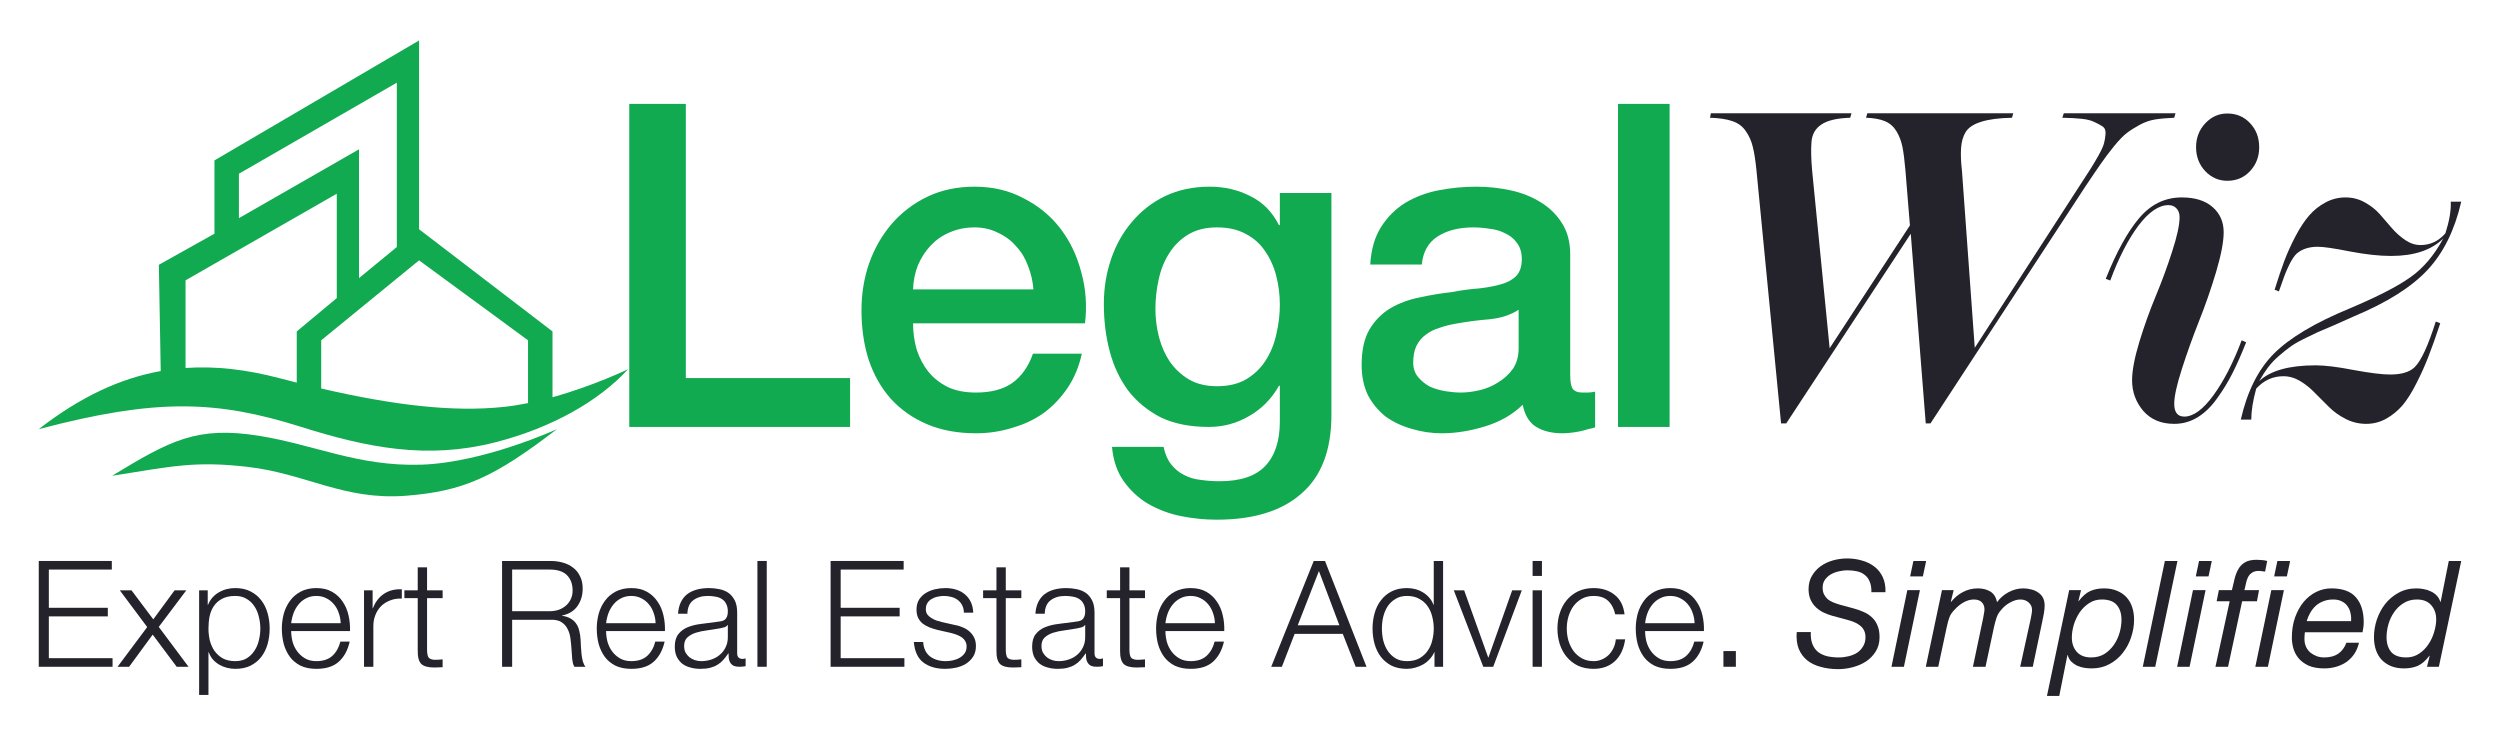
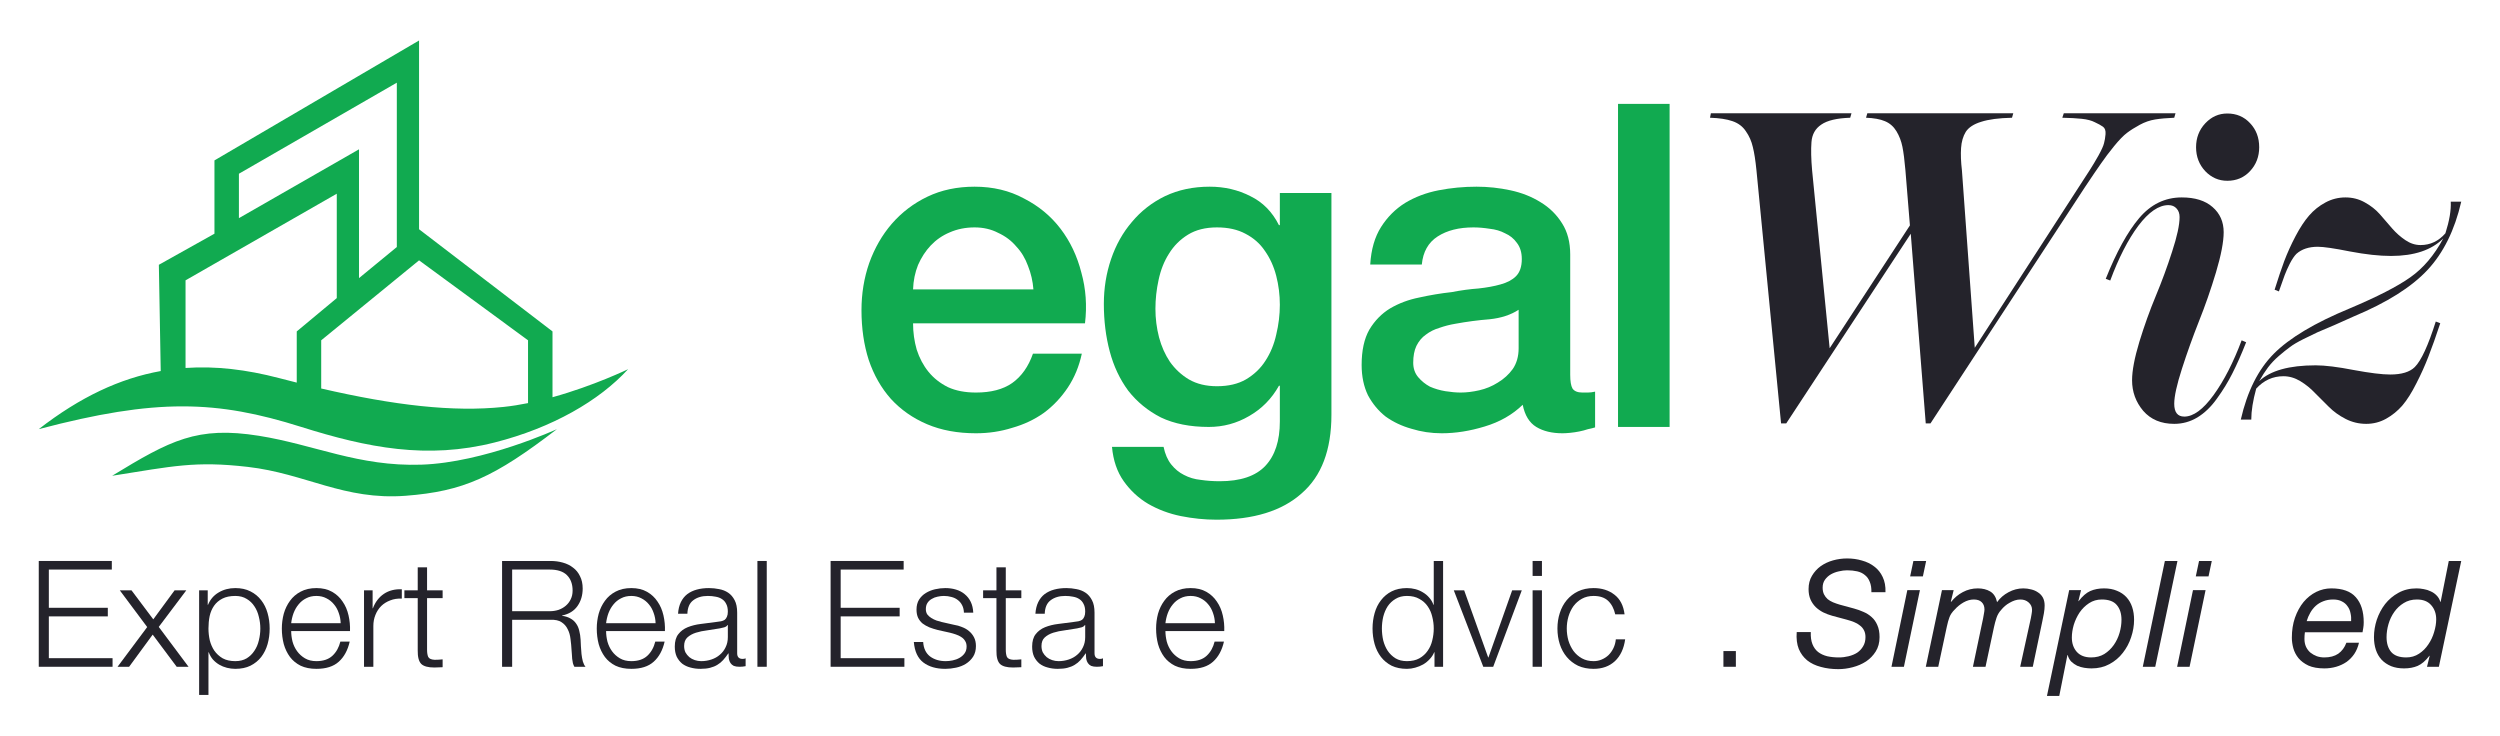
<svg xmlns="http://www.w3.org/2000/svg" width="258" height="76" viewBox="0 0 258 76" fill="none">
-   <path d="M64.942 10.721H70.778V39.017H87.728V44.06H64.942V10.721Z" fill="#11AA50" />
  <path d="M106.648 29.865C106.586 29.025 106.399 28.216 106.088 27.437C105.808 26.659 105.403 25.99 104.874 25.43C104.376 24.838 103.753 24.371 103.006 24.029C102.29 23.655 101.481 23.468 100.578 23.468C99.644 23.468 98.788 23.64 98.01 23.982C97.263 24.293 96.609 24.745 96.049 25.336C95.52 25.896 95.084 26.566 94.742 27.344C94.43 28.122 94.259 28.963 94.228 29.865H106.648ZM94.228 33.367C94.228 34.301 94.353 35.204 94.602 36.075C94.882 36.947 95.286 37.71 95.816 38.364C96.345 39.017 97.014 39.546 97.823 39.951C98.633 40.325 99.598 40.511 100.718 40.511C102.275 40.511 103.52 40.184 104.454 39.531C105.419 38.846 106.135 37.834 106.602 36.496H111.644C111.364 37.803 110.882 38.971 110.197 39.998C109.512 41.025 108.687 41.897 107.722 42.612C106.757 43.297 105.668 43.811 104.454 44.153C103.271 44.527 102.026 44.714 100.718 44.714C98.819 44.714 97.138 44.402 95.675 43.78C94.212 43.157 92.967 42.286 91.94 41.165C90.944 40.044 90.181 38.706 89.652 37.149C89.154 35.593 88.905 33.881 88.905 32.013C88.905 30.301 89.17 28.683 89.699 27.157C90.259 25.601 91.037 24.247 92.033 23.095C93.061 21.912 94.29 20.978 95.722 20.293C97.154 19.609 98.773 19.266 100.578 19.266C102.477 19.266 104.174 19.671 105.668 20.48C107.193 21.258 108.454 22.301 109.45 23.609C110.446 24.916 111.162 26.426 111.598 28.138C112.065 29.819 112.189 31.562 111.971 33.367H94.228Z" fill="#11AA50" />
  <path d="M137.403 42.799C137.403 46.441 136.376 49.149 134.321 50.924C132.298 52.729 129.372 53.632 125.543 53.632C124.329 53.632 123.099 53.507 121.854 53.258C120.64 53.009 119.52 52.589 118.492 51.998C117.496 51.406 116.656 50.628 115.971 49.663C115.286 48.698 114.882 47.515 114.757 46.114H120.08C120.236 46.861 120.5 47.468 120.874 47.935C121.247 48.402 121.683 48.76 122.181 49.009C122.71 49.289 123.286 49.461 123.909 49.523C124.531 49.616 125.185 49.663 125.87 49.663C128.018 49.663 129.59 49.134 130.586 48.075C131.582 47.017 132.08 45.492 132.08 43.5V39.811H131.987C131.24 41.149 130.212 42.192 128.905 42.939C127.629 43.686 126.243 44.06 124.749 44.06C122.819 44.06 121.17 43.733 119.8 43.079C118.461 42.395 117.341 41.476 116.438 40.325C115.566 39.142 114.928 37.788 114.524 36.262C114.119 34.737 113.917 33.103 113.917 31.36C113.917 29.741 114.166 28.2 114.664 26.737C115.162 25.274 115.878 23.998 116.812 22.908C117.745 21.788 118.882 20.9 120.22 20.247C121.59 19.593 123.131 19.266 124.843 19.266C126.368 19.266 127.769 19.593 129.045 20.247C130.321 20.869 131.302 21.865 131.987 23.235H132.08V19.92H137.403V42.799ZM125.59 39.858C126.773 39.858 127.769 39.624 128.578 39.157C129.419 38.659 130.088 38.021 130.586 37.243C131.115 36.434 131.489 35.531 131.706 34.535C131.955 33.507 132.08 32.48 132.08 31.453C132.08 30.426 131.955 29.43 131.706 28.465C131.457 27.5 131.068 26.644 130.539 25.896C130.041 25.149 129.372 24.558 128.531 24.122C127.722 23.686 126.741 23.468 125.59 23.468C124.407 23.468 123.411 23.718 122.601 24.216C121.792 24.714 121.138 25.367 120.64 26.177C120.142 26.955 119.784 27.858 119.566 28.885C119.348 29.881 119.24 30.877 119.24 31.873C119.24 32.869 119.364 33.85 119.613 34.815C119.862 35.749 120.236 36.589 120.734 37.336C121.263 38.083 121.917 38.69 122.695 39.157C123.504 39.624 124.469 39.858 125.59 39.858Z" fill="#11AA50" />
  <path d="M162.046 38.69C162.046 39.344 162.124 39.811 162.28 40.091C162.466 40.371 162.809 40.511 163.307 40.511C163.462 40.511 163.649 40.511 163.867 40.511C164.085 40.511 164.334 40.48 164.614 40.418V44.107C164.427 44.169 164.178 44.231 163.867 44.293C163.587 44.387 163.291 44.465 162.98 44.527C162.669 44.589 162.357 44.636 162.046 44.667C161.735 44.698 161.47 44.714 161.252 44.714C160.163 44.714 159.26 44.496 158.544 44.06C157.828 43.624 157.361 42.861 157.143 41.772C156.085 42.799 154.778 43.546 153.221 44.013C151.696 44.48 150.217 44.714 148.785 44.714C147.696 44.714 146.653 44.558 145.657 44.247C144.661 43.967 143.774 43.546 142.995 42.986C142.248 42.395 141.641 41.663 141.174 40.791C140.739 39.889 140.521 38.846 140.521 37.663C140.521 36.169 140.785 34.955 141.315 34.021C141.875 33.087 142.591 32.356 143.462 31.826C144.365 31.297 145.361 30.924 146.451 30.706C147.571 30.457 148.692 30.27 149.813 30.146C150.778 29.959 151.696 29.834 152.567 29.772C153.439 29.679 154.202 29.539 154.855 29.352C155.54 29.165 156.069 28.885 156.443 28.511C156.848 28.107 157.05 27.515 157.05 26.737C157.05 26.052 156.879 25.492 156.536 25.056C156.225 24.62 155.82 24.293 155.322 24.076C154.855 23.826 154.326 23.671 153.735 23.609C153.143 23.515 152.583 23.468 152.054 23.468C150.56 23.468 149.33 23.78 148.365 24.402C147.4 25.025 146.855 25.99 146.731 27.297H141.408C141.501 25.741 141.875 24.449 142.529 23.422C143.182 22.395 144.007 21.57 145.003 20.947C146.031 20.325 147.182 19.889 148.459 19.64C149.735 19.391 151.042 19.266 152.381 19.266C153.564 19.266 154.731 19.391 155.883 19.64C157.034 19.889 158.062 20.293 158.964 20.854C159.898 21.414 160.645 22.146 161.206 23.048C161.766 23.92 162.046 24.994 162.046 26.27V38.69ZM156.723 31.967C155.914 32.496 154.918 32.823 153.735 32.947C152.552 33.041 151.369 33.196 150.186 33.414C149.626 33.507 149.081 33.648 148.552 33.834C148.023 33.99 147.556 34.223 147.151 34.535C146.746 34.815 146.42 35.204 146.171 35.702C145.953 36.169 145.844 36.745 145.844 37.43C145.844 38.021 146.015 38.519 146.357 38.924C146.7 39.328 147.104 39.655 147.571 39.904C148.069 40.122 148.599 40.278 149.159 40.371C149.75 40.465 150.28 40.511 150.746 40.511C151.338 40.511 151.976 40.434 152.661 40.278C153.346 40.122 153.984 39.858 154.575 39.484C155.198 39.111 155.711 38.644 156.116 38.083C156.521 37.492 156.723 36.776 156.723 35.935V31.967Z" fill="#11AA50" />
  <path d="M166.98 10.721H172.303V44.06H166.98V10.721Z" fill="#11AA50" />
  <path d="M212.984 11.688H224.513L224.381 12.151C223.63 12.181 222.975 12.239 222.415 12.328C221.87 12.416 221.34 12.599 220.825 12.879C220.309 13.158 219.868 13.437 219.5 13.716C219.131 13.996 218.69 14.451 218.174 15.083C217.659 15.715 217.21 16.31 216.827 16.869C216.444 17.413 215.899 18.214 215.193 19.272L199.223 43.698H198.737L197.191 24.122L184.337 43.698H183.806L181.266 17.574C181.163 16.546 181.038 15.745 180.891 15.171C180.758 14.584 180.523 14.047 180.184 13.562C179.86 13.062 179.396 12.71 178.793 12.504C178.204 12.298 177.431 12.181 176.474 12.151L176.562 11.688H191.073L190.941 12.151C189.571 12.195 188.577 12.43 187.959 12.857C187.34 13.268 187.002 13.871 186.943 14.664C186.884 15.443 186.906 16.413 187.009 17.574L188.82 35.938L197.103 23.262L196.639 17.574C196.551 16.546 196.448 15.737 196.33 15.149C196.212 14.562 196.006 14.025 195.712 13.54C195.417 13.055 195.019 12.71 194.519 12.504C194.033 12.298 193.385 12.181 192.575 12.151L192.708 11.688H207.771L207.639 12.151C206.284 12.181 205.224 12.32 204.458 12.57C203.692 12.805 203.162 13.151 202.868 13.606C202.588 14.062 202.426 14.62 202.382 15.282C202.338 15.943 202.367 16.707 202.47 17.574L203.795 35.894L214.508 19.338C215.038 18.53 215.428 17.927 215.678 17.53C215.943 17.119 216.238 16.626 216.562 16.053C216.886 15.465 217.077 15.039 217.136 14.775C217.21 14.51 217.261 14.201 217.291 13.849C217.32 13.481 217.232 13.224 217.026 13.077C216.82 12.93 216.54 12.776 216.186 12.614C215.848 12.438 215.399 12.32 214.839 12.261C214.294 12.203 213.624 12.166 212.829 12.151L212.984 11.688Z" fill="#24232B" />
  <path d="M229.858 18.657C228.975 18.657 228.217 18.326 227.583 17.665C226.95 16.989 226.634 16.166 226.634 15.196C226.634 14.226 226.95 13.403 227.583 12.727C228.217 12.051 228.975 11.713 229.858 11.713C230.801 11.713 231.581 12.043 232.2 12.705C232.833 13.366 233.149 14.197 233.149 15.196C233.149 16.166 232.833 16.989 232.2 17.665C231.581 18.326 230.801 18.657 229.858 18.657ZM229.483 23.967C229.483 24.952 229.218 26.334 228.688 28.112C228.158 29.875 227.569 31.566 226.921 33.182C226.288 34.784 225.706 36.408 225.176 38.054C224.646 39.7 224.381 40.906 224.381 41.67C224.381 42.551 224.727 42.992 225.419 42.992C226.361 42.992 227.37 42.25 228.445 40.766C229.52 39.282 230.484 37.4 231.338 35.122L231.802 35.321C231.316 36.555 230.845 37.621 230.389 38.517C229.947 39.399 229.417 40.266 228.798 41.119C228.195 41.971 227.517 42.625 226.766 43.081C226.03 43.522 225.235 43.742 224.381 43.742C223.026 43.742 221.959 43.294 221.178 42.397C220.412 41.486 220.03 40.435 220.03 39.245C220.03 38.26 220.28 36.937 220.781 35.277C221.296 33.601 221.863 32.021 222.481 30.537C223.1 29.052 223.659 27.531 224.16 25.974C224.675 24.401 224.933 23.21 224.933 22.402C224.933 22.035 224.83 21.741 224.624 21.52C224.418 21.285 224.138 21.168 223.784 21.168C222.783 21.168 221.745 21.881 220.67 23.306C219.61 24.732 218.646 26.613 217.777 28.95L217.313 28.773C218.417 26.01 219.566 23.923 220.759 22.512C221.966 21.087 223.431 20.374 225.154 20.374C226.523 20.374 227.583 20.705 228.334 21.366C229.1 22.027 229.483 22.895 229.483 23.967Z" fill="#24232B" />
  <path d="M249.207 37.878C249.87 37.217 250.591 35.651 251.372 33.182L251.835 33.359C251.394 34.696 250.989 35.835 250.621 36.776C250.267 37.702 249.847 38.635 249.362 39.575C248.89 40.516 248.412 41.273 247.926 41.846C247.44 42.404 246.88 42.86 246.247 43.213C245.614 43.566 244.929 43.742 244.193 43.742C243.442 43.742 242.735 43.573 242.073 43.235C241.41 42.897 240.836 42.485 240.35 42C239.864 41.515 239.385 41.038 238.914 40.567C238.458 40.082 237.95 39.671 237.39 39.333C236.831 38.995 236.249 38.826 235.645 38.826C234.556 38.826 233.621 39.252 232.84 40.105C232.502 41.339 232.332 42.404 232.332 43.301H231.25C231.913 40.391 233.046 38.128 234.651 36.511C236.271 34.88 238.877 33.322 242.47 31.837C245.327 30.632 247.418 29.559 248.743 28.619C250.083 27.678 251.217 26.341 252.145 24.607C250.937 25.812 249.141 26.414 246.755 26.414C245.548 26.414 244.134 26.26 242.515 25.951C240.895 25.628 239.79 25.466 239.201 25.466C238.274 25.466 237.538 25.709 236.993 26.194C236.772 26.414 236.544 26.752 236.308 27.208C236.087 27.649 235.91 28.046 235.778 28.398C235.645 28.751 235.447 29.31 235.182 30.074L234.74 29.898C235.093 28.766 235.424 27.781 235.734 26.944C236.058 26.091 236.448 25.231 236.904 24.364C237.361 23.497 237.825 22.792 238.296 22.248C238.782 21.689 239.341 21.241 239.974 20.903C240.622 20.55 241.314 20.374 242.051 20.374C242.772 20.374 243.435 20.543 244.039 20.881C244.657 21.219 245.18 21.631 245.607 22.116C246.034 22.601 246.453 23.086 246.866 23.571C247.278 24.041 247.734 24.445 248.235 24.783C248.736 25.121 249.258 25.29 249.803 25.29C250.805 25.29 251.659 24.886 252.365 24.078C252.778 22.784 252.962 21.697 252.918 20.815H254C253.323 23.754 252.159 26.106 250.51 27.869C248.861 29.633 246.328 31.228 242.912 32.653C242.47 32.859 241.83 33.145 240.99 33.513C240.151 33.866 239.547 34.123 239.179 34.285C238.826 34.446 238.34 34.681 237.722 34.99C237.103 35.299 236.632 35.578 236.308 35.828C235.984 36.063 235.609 36.364 235.182 36.732C234.755 37.099 234.379 37.496 234.055 37.922C233.746 38.334 233.444 38.804 233.149 39.333C234.298 38.245 236.242 37.702 238.981 37.702C239.938 37.702 241.248 37.863 242.912 38.187C244.576 38.495 245.828 38.65 246.667 38.65C247.845 38.65 248.692 38.392 249.207 37.878Z" fill="#24232B" />
  <path d="M26.722 44.974C20.346 43.955 17.595 45.432 11.574 49.1C17.857 48.109 20.125 47.555 25.574 48.183C31.542 48.87 35.49 51.653 41.87 51.163C47.837 50.704 51.003 49.253 57.477 44.286C57.477 44.286 49.961 47.744 43.477 47.954C36.992 48.164 32.46 45.891 26.722 44.974Z" fill="#11AA50" />
  <path fill-rule="evenodd" clip-rule="evenodd" d="M57.018 34.202L43.247 23.659V4.177L22.132 16.553V24.117L16.394 27.326L16.587 38.292C12.385 39.047 8.276 40.965 4 44.287C16.164 41.078 22.361 41.307 31.083 44.057C37.929 46.216 44.092 47.426 51.05 45.662C56.999 44.153 61.855 41.343 64.821 38.098C64.821 38.098 61.303 39.808 57.018 40.994V34.202ZM34.755 19.991L19.148 28.93V37.974C22.25 37.758 25.43 38.137 28.788 39.015C29.409 39.177 30.021 39.334 30.624 39.485V34.202L34.755 30.764V19.991ZM43.247 26.867L33.148 35.119V40.093C40.705 41.839 46.768 42.541 51.969 41.995C52.806 41.907 53.654 41.771 54.493 41.601V35.119L43.247 26.867ZM40.952 25.492L37.05 28.701V15.408L24.656 22.513V17.929L40.952 8.532V25.492Z" fill="#11AA50" />
  <path d="M4 57.892H11.539V58.779H5.04V62.724H11.126V63.611H5.04V67.924H11.616V68.811H4V57.892Z" fill="#24232B" />
  <path d="M15.191 64.712L12.361 60.92H13.57L15.818 63.917L18.02 60.92H19.228L16.384 64.697L19.457 68.811H18.234L15.757 65.492L13.325 68.811H12.132L15.191 64.712Z" fill="#24232B" />
  <path d="M20.55 60.92H21.437V62.418H21.467C21.692 61.868 22.054 61.445 22.553 61.149C23.063 60.843 23.639 60.69 24.281 60.69C24.883 60.69 25.403 60.803 25.841 61.027C26.29 61.251 26.662 61.557 26.957 61.944C27.253 62.322 27.472 62.765 27.615 63.275C27.758 63.774 27.829 64.305 27.829 64.865C27.829 65.426 27.758 65.961 27.615 66.471C27.472 66.971 27.253 67.414 26.957 67.801C26.662 68.179 26.29 68.479 25.841 68.704C25.403 68.918 24.883 69.025 24.281 69.025C23.996 69.025 23.71 68.989 23.425 68.918C23.139 68.846 22.874 68.739 22.63 68.597C22.385 68.454 22.166 68.275 21.972 68.061C21.788 67.847 21.646 67.597 21.544 67.312H21.513V71.716H20.55V60.92ZM26.866 64.865C26.866 64.457 26.815 64.055 26.713 63.657C26.621 63.249 26.468 62.887 26.254 62.571C26.05 62.255 25.785 62 25.459 61.807C25.133 61.603 24.74 61.501 24.281 61.501C23.751 61.501 23.308 61.593 22.951 61.776C22.594 61.96 22.308 62.204 22.094 62.51C21.88 62.816 21.727 63.173 21.636 63.581C21.554 63.988 21.513 64.417 21.513 64.865C21.513 65.273 21.559 65.681 21.651 66.089C21.753 66.486 21.911 66.843 22.125 67.159C22.349 67.475 22.635 67.735 22.981 67.939C23.338 68.133 23.771 68.23 24.281 68.23C24.74 68.23 25.133 68.133 25.459 67.939C25.785 67.735 26.05 67.475 26.254 67.159C26.468 66.843 26.621 66.486 26.713 66.089C26.815 65.681 26.866 65.273 26.866 64.865Z" fill="#24232B" />
  <path d="M35.157 64.315C35.147 63.948 35.081 63.596 34.959 63.26C34.847 62.923 34.684 62.627 34.469 62.373C34.255 62.107 33.995 61.898 33.69 61.745C33.384 61.582 33.037 61.501 32.65 61.501C32.252 61.501 31.9 61.582 31.594 61.745C31.288 61.898 31.029 62.107 30.814 62.373C30.6 62.627 30.427 62.928 30.294 63.275C30.172 63.611 30.091 63.958 30.05 64.315H35.157ZM30.05 65.125C30.05 65.472 30.096 65.834 30.188 66.211C30.289 66.578 30.447 66.909 30.662 67.205C30.876 67.501 31.146 67.745 31.472 67.939C31.798 68.133 32.191 68.23 32.65 68.23C33.353 68.23 33.904 68.046 34.301 67.679C34.699 67.312 34.974 66.823 35.127 66.211H36.09C35.886 67.108 35.509 67.801 34.959 68.291C34.418 68.78 33.649 69.025 32.65 69.025C32.028 69.025 31.487 68.918 31.029 68.704C30.58 68.479 30.213 68.179 29.927 67.801C29.642 67.414 29.428 66.971 29.285 66.471C29.153 65.961 29.086 65.426 29.086 64.865C29.086 64.345 29.153 63.836 29.285 63.336C29.428 62.836 29.642 62.393 29.927 62.005C30.213 61.608 30.58 61.292 31.029 61.057C31.487 60.813 32.028 60.69 32.65 60.69C33.282 60.69 33.822 60.818 34.271 61.073C34.719 61.328 35.081 61.664 35.356 62.082C35.642 62.49 35.846 62.964 35.968 63.504C36.09 64.034 36.141 64.575 36.121 65.125H30.05Z" fill="#24232B" />
  <path d="M37.567 60.92H38.454V62.77H38.484C38.729 62.128 39.106 61.633 39.616 61.287C40.136 60.94 40.753 60.782 41.467 60.813V61.776C41.028 61.756 40.631 61.817 40.274 61.96C39.917 62.092 39.606 62.286 39.341 62.541C39.086 62.796 38.887 63.102 38.745 63.458C38.602 63.805 38.53 64.187 38.53 64.605V68.811H37.567V60.92Z" fill="#24232B" />
  <path d="M44.073 60.92H45.679V61.73H44.073V67.052C44.073 67.368 44.114 67.618 44.195 67.801C44.287 67.975 44.506 68.072 44.853 68.092C45.128 68.092 45.403 68.077 45.679 68.046V68.856C45.536 68.856 45.393 68.862 45.25 68.872C45.108 68.882 44.965 68.887 44.822 68.887C44.18 68.887 43.731 68.765 43.476 68.52C43.222 68.265 43.099 67.801 43.109 67.129V61.73H41.733V60.92H43.109V58.549H44.073V60.92Z" fill="#24232B" />
  <path d="M52.854 63.076H56.738C57.054 63.076 57.355 63.03 57.641 62.938C57.926 62.836 58.176 62.694 58.39 62.51C58.604 62.327 58.772 62.107 58.895 61.853C59.027 61.587 59.093 61.287 59.093 60.95C59.093 60.277 58.9 59.747 58.512 59.36C58.125 58.972 57.534 58.779 56.738 58.779H52.854V63.076ZM51.814 57.892H56.815C57.263 57.892 57.687 57.948 58.084 58.06C58.492 58.172 58.844 58.346 59.139 58.58C59.445 58.804 59.685 59.1 59.858 59.467C60.042 59.824 60.133 60.247 60.133 60.736C60.133 61.429 59.955 62.031 59.598 62.541C59.241 63.05 58.711 63.377 58.008 63.52V63.55C58.364 63.601 58.66 63.698 58.895 63.841C59.129 63.973 59.318 64.146 59.461 64.361C59.613 64.575 59.72 64.824 59.782 65.11C59.853 65.385 59.899 65.686 59.919 66.012C59.929 66.196 59.94 66.42 59.95 66.685C59.96 66.95 59.98 67.22 60.011 67.496C60.042 67.761 60.087 68.016 60.149 68.26C60.22 68.495 60.312 68.678 60.424 68.811H59.277C59.216 68.709 59.165 68.586 59.124 68.444C59.093 68.291 59.068 68.138 59.048 67.985C59.037 67.822 59.027 67.664 59.017 67.511C59.007 67.358 58.997 67.225 58.986 67.113C58.966 66.726 58.93 66.344 58.879 65.966C58.839 65.579 58.742 65.237 58.589 64.942C58.446 64.636 58.232 64.391 57.947 64.208C57.671 64.024 57.289 63.943 56.8 63.963H52.854V68.811H51.814V57.892Z" fill="#24232B" />
  <path d="M67.657 64.315C67.647 63.948 67.581 63.596 67.458 63.26C67.346 62.923 67.183 62.627 66.969 62.373C66.755 62.107 66.495 61.898 66.189 61.745C65.883 61.582 65.537 61.501 65.149 61.501C64.751 61.501 64.4 61.582 64.094 61.745C63.788 61.898 63.528 62.107 63.314 62.373C63.1 62.627 62.927 62.928 62.794 63.275C62.672 63.611 62.59 63.958 62.549 64.315H67.657ZM62.549 65.125C62.549 65.472 62.595 65.834 62.687 66.211C62.789 66.578 62.947 66.909 63.161 67.205C63.375 67.501 63.645 67.745 63.972 67.939C64.298 68.133 64.69 68.23 65.149 68.23C65.853 68.23 66.403 68.046 66.801 67.679C67.198 67.312 67.474 66.823 67.626 66.211H68.59C68.386 67.108 68.009 67.801 67.458 68.291C66.918 68.78 66.148 69.025 65.149 69.025C64.527 69.025 63.987 68.918 63.528 68.704C63.08 68.479 62.712 68.179 62.427 67.801C62.142 67.414 61.928 66.971 61.785 66.471C61.652 65.961 61.586 65.426 61.586 64.865C61.586 64.345 61.652 63.836 61.785 63.336C61.928 62.836 62.142 62.393 62.427 62.005C62.712 61.608 63.08 61.292 63.528 61.057C63.987 60.813 64.527 60.69 65.149 60.69C65.781 60.69 66.322 60.818 66.77 61.073C67.219 61.328 67.581 61.664 67.856 62.082C68.141 62.49 68.345 62.964 68.468 63.504C68.59 64.034 68.641 64.575 68.621 65.125H62.549Z" fill="#24232B" />
  <path d="M69.975 63.336C70.005 62.877 70.102 62.48 70.265 62.143C70.428 61.807 70.648 61.531 70.923 61.317C71.208 61.103 71.54 60.945 71.917 60.843C72.294 60.741 72.712 60.69 73.171 60.69C73.517 60.69 73.864 60.726 74.211 60.797C74.557 60.859 74.868 60.981 75.144 61.164C75.419 61.348 75.643 61.608 75.817 61.944C75.99 62.271 76.076 62.699 76.076 63.229V67.419C76.076 67.806 76.265 68 76.642 68C76.754 68 76.856 67.98 76.948 67.939V68.749C76.836 68.77 76.734 68.785 76.642 68.795C76.561 68.806 76.454 68.811 76.321 68.811C76.076 68.811 75.878 68.78 75.725 68.719C75.582 68.647 75.47 68.551 75.388 68.428C75.307 68.306 75.251 68.163 75.22 68C75.2 67.827 75.189 67.638 75.189 67.434H75.159C74.986 67.689 74.807 67.919 74.624 68.123C74.45 68.316 74.252 68.479 74.027 68.612C73.813 68.744 73.563 68.846 73.278 68.918C73.003 68.989 72.671 69.025 72.284 69.025C71.917 69.025 71.57 68.979 71.244 68.887C70.928 68.806 70.648 68.673 70.403 68.49C70.168 68.296 69.98 68.056 69.837 67.771C69.705 67.475 69.638 67.129 69.638 66.731C69.638 66.18 69.761 65.752 70.005 65.446C70.25 65.13 70.571 64.891 70.969 64.728C71.377 64.564 71.83 64.452 72.33 64.391C72.84 64.32 73.354 64.254 73.874 64.192C74.078 64.172 74.257 64.146 74.41 64.116C74.562 64.085 74.69 64.034 74.792 63.963C74.894 63.881 74.97 63.774 75.021 63.642C75.082 63.509 75.113 63.336 75.113 63.122C75.113 62.796 75.057 62.531 74.945 62.327C74.843 62.112 74.695 61.944 74.501 61.822C74.318 61.7 74.099 61.618 73.844 61.577C73.599 61.526 73.334 61.501 73.049 61.501C72.437 61.501 71.937 61.649 71.55 61.944C71.162 62.23 70.959 62.694 70.938 63.336H69.975ZM75.113 64.498H75.082C75.021 64.61 74.904 64.692 74.731 64.743C74.557 64.794 74.404 64.829 74.272 64.85C73.864 64.921 73.441 64.987 73.003 65.049C72.575 65.1 72.182 65.181 71.825 65.293C71.468 65.406 71.173 65.569 70.938 65.783C70.714 65.987 70.602 66.282 70.602 66.67C70.602 66.914 70.648 67.134 70.739 67.327C70.841 67.511 70.974 67.674 71.137 67.817C71.3 67.949 71.489 68.051 71.703 68.123C71.917 68.194 72.136 68.23 72.36 68.23C72.727 68.23 73.079 68.174 73.416 68.061C73.752 67.949 74.043 67.786 74.287 67.572C74.542 67.358 74.741 67.098 74.884 66.792C75.037 66.486 75.113 66.14 75.113 65.752V64.498Z" fill="#24232B" />
  <path d="M78.165 57.892H79.128V68.811H78.165V57.892Z" fill="#24232B" />
  <path d="M85.718 57.892H93.257V58.779H86.757V62.724H92.844V63.611H86.757V67.924H93.333V68.811H85.718V57.892Z" fill="#24232B" />
  <path d="M99.477 63.229C99.467 62.933 99.406 62.678 99.294 62.464C99.182 62.24 99.029 62.056 98.835 61.914C98.652 61.771 98.438 61.669 98.193 61.608C97.948 61.536 97.688 61.501 97.413 61.501C97.199 61.501 96.98 61.526 96.755 61.577C96.541 61.618 96.342 61.694 96.159 61.807C95.975 61.909 95.828 62.046 95.715 62.22C95.603 62.393 95.547 62.607 95.547 62.862C95.547 63.076 95.598 63.26 95.7 63.412C95.812 63.555 95.95 63.678 96.113 63.779C96.276 63.881 96.455 63.968 96.648 64.039C96.842 64.101 97.02 64.151 97.183 64.192L98.468 64.483C98.743 64.524 99.013 64.6 99.279 64.712C99.554 64.814 99.793 64.952 99.997 65.125C100.211 65.299 100.385 65.513 100.517 65.767C100.65 66.022 100.716 66.323 100.716 66.67C100.716 67.098 100.619 67.465 100.426 67.771C100.232 68.066 99.982 68.311 99.676 68.505C99.38 68.688 99.044 68.821 98.667 68.902C98.29 68.984 97.918 69.025 97.55 69.025C96.623 69.025 95.868 68.806 95.287 68.367C94.716 67.929 94.39 67.225 94.308 66.257H95.272C95.313 66.909 95.547 67.404 95.975 67.74C96.414 68.066 96.954 68.23 97.596 68.23C97.831 68.23 98.07 68.204 98.315 68.153C98.57 68.102 98.805 68.016 99.019 67.893C99.233 67.771 99.406 67.618 99.539 67.434C99.681 67.241 99.753 67.006 99.753 66.731C99.753 66.496 99.702 66.303 99.6 66.15C99.508 65.987 99.38 65.854 99.217 65.752C99.054 65.64 98.866 65.548 98.652 65.477C98.448 65.406 98.239 65.344 98.025 65.293L96.786 65.018C96.47 64.937 96.179 64.845 95.914 64.743C95.649 64.631 95.415 64.498 95.211 64.345C95.017 64.182 94.864 63.988 94.752 63.764C94.64 63.53 94.584 63.244 94.584 62.908C94.584 62.51 94.67 62.169 94.844 61.883C95.027 61.598 95.262 61.368 95.547 61.195C95.833 61.022 96.149 60.894 96.495 60.813C96.852 60.731 97.204 60.69 97.55 60.69C97.948 60.69 98.315 60.741 98.652 60.843C98.998 60.945 99.299 61.103 99.554 61.317C99.819 61.531 100.028 61.797 100.181 62.112C100.334 62.429 100.42 62.801 100.441 63.229H99.477Z" fill="#24232B" />
  <path d="M103.797 60.92H105.402V61.73H103.797V67.052C103.797 67.368 103.837 67.618 103.919 67.801C104.011 67.975 104.23 68.072 104.577 68.092C104.852 68.092 105.127 68.077 105.402 68.046V68.856C105.26 68.856 105.117 68.862 104.974 68.872C104.831 68.882 104.689 68.887 104.546 68.887C103.904 68.887 103.455 68.765 103.2 68.52C102.945 68.265 102.823 67.801 102.833 67.129V61.73H101.457V60.92H102.833V58.549H103.797V60.92Z" fill="#24232B" />
  <path d="M106.854 63.336C106.884 62.877 106.981 62.48 107.144 62.143C107.307 61.807 107.526 61.531 107.802 61.317C108.087 61.103 108.419 60.945 108.796 60.843C109.173 60.741 109.591 60.69 110.05 60.69C110.396 60.69 110.743 60.726 111.09 60.797C111.436 60.859 111.747 60.981 112.022 61.164C112.298 61.348 112.522 61.608 112.695 61.944C112.869 62.271 112.955 62.699 112.955 63.229V67.419C112.955 67.806 113.144 68 113.521 68C113.633 68 113.735 67.98 113.827 67.939V68.749C113.715 68.77 113.613 68.785 113.521 68.795C113.44 68.806 113.333 68.811 113.2 68.811C112.955 68.811 112.757 68.78 112.604 68.719C112.461 68.647 112.349 68.551 112.267 68.428C112.186 68.306 112.13 68.163 112.099 68C112.079 67.827 112.068 67.638 112.068 67.434H112.038C111.864 67.689 111.686 67.919 111.503 68.123C111.329 68.316 111.13 68.479 110.906 68.612C110.692 68.744 110.442 68.846 110.157 68.918C109.882 68.989 109.55 69.025 109.163 69.025C108.796 69.025 108.449 68.979 108.123 68.887C107.807 68.806 107.526 68.673 107.282 68.49C107.047 68.296 106.859 68.056 106.716 67.771C106.583 67.475 106.517 67.129 106.517 66.731C106.517 66.18 106.64 65.752 106.884 65.446C107.129 65.13 107.45 64.891 107.848 64.728C108.255 64.564 108.709 64.452 109.209 64.391C109.718 64.32 110.233 64.254 110.753 64.192C110.957 64.172 111.136 64.146 111.288 64.116C111.441 64.085 111.569 64.034 111.671 63.963C111.773 63.881 111.849 63.774 111.9 63.642C111.961 63.509 111.992 63.336 111.992 63.122C111.992 62.796 111.936 62.531 111.824 62.327C111.722 62.112 111.574 61.944 111.38 61.822C111.197 61.7 110.978 61.618 110.723 61.577C110.478 61.526 110.213 61.501 109.927 61.501C109.316 61.501 108.816 61.649 108.429 61.944C108.041 62.23 107.837 62.694 107.817 63.336H106.854ZM111.992 64.498H111.961C111.9 64.61 111.783 64.692 111.61 64.743C111.436 64.794 111.283 64.829 111.151 64.85C110.743 64.921 110.32 64.987 109.882 65.049C109.453 65.1 109.061 65.181 108.704 65.293C108.347 65.406 108.052 65.569 107.817 65.783C107.593 65.987 107.481 66.282 107.481 66.67C107.481 66.914 107.527 67.134 107.618 67.327C107.72 67.511 107.853 67.674 108.016 67.817C108.179 67.949 108.368 68.051 108.582 68.123C108.796 68.194 109.015 68.23 109.239 68.23C109.606 68.23 109.958 68.174 110.294 68.061C110.631 67.949 110.921 67.786 111.166 67.572C111.421 67.358 111.62 67.098 111.763 66.792C111.915 66.486 111.992 66.14 111.992 65.752V64.498Z" fill="#24232B" />
-   <path d="M116.558 60.92H118.163V61.73H116.558V67.052C116.558 67.368 116.598 67.618 116.68 67.801C116.772 67.975 116.991 68.072 117.337 68.092C117.613 68.092 117.888 68.077 118.163 68.046V68.856C118.021 68.856 117.878 68.862 117.735 68.872C117.592 68.882 117.45 68.887 117.307 68.887C116.665 68.887 116.216 68.765 115.961 68.52C115.706 68.265 115.584 67.801 115.594 67.129V61.73H114.218V60.92H115.594V58.549H116.558V60.92Z" fill="#24232B" />
  <path d="M125.38 64.315C125.37 63.948 125.303 63.596 125.181 63.26C125.069 62.923 124.906 62.627 124.692 62.373C124.478 62.107 124.218 61.898 123.912 61.745C123.606 61.582 123.259 61.501 122.872 61.501C122.474 61.501 122.122 61.582 121.817 61.745C121.511 61.898 121.251 62.107 121.037 62.373C120.823 62.627 120.649 62.928 120.517 63.275C120.394 63.611 120.313 63.958 120.272 64.315H125.38ZM120.272 65.125C120.272 65.472 120.318 65.834 120.41 66.211C120.512 66.578 120.67 66.909 120.884 67.205C121.098 67.501 121.368 67.745 121.694 67.939C122.021 68.133 122.413 68.23 122.872 68.23C123.575 68.23 124.126 68.046 124.523 67.679C124.921 67.312 125.196 66.823 125.349 66.211H126.313C126.109 67.108 125.732 67.801 125.181 68.291C124.641 68.78 123.871 69.025 122.872 69.025C122.25 69.025 121.71 68.918 121.251 68.704C120.802 68.479 120.435 68.179 120.15 67.801C119.864 67.414 119.65 66.971 119.507 66.471C119.375 65.961 119.309 65.426 119.309 64.865C119.309 64.345 119.375 63.836 119.507 63.336C119.65 62.836 119.864 62.393 120.15 62.005C120.435 61.608 120.802 61.292 121.251 61.057C121.71 60.813 122.25 60.69 122.872 60.69C123.504 60.69 124.044 60.818 124.493 61.073C124.941 61.328 125.303 61.664 125.579 62.082C125.864 62.49 126.068 62.964 126.19 63.504C126.313 64.034 126.364 64.575 126.343 65.125H120.272Z" fill="#24232B" />
-   <path d="M133.926 64.529H138.224L136.113 58.932L133.926 64.529ZM135.578 57.892H136.74L141.022 68.811H139.906L138.575 65.416H133.605L132.29 68.811H131.189L135.578 57.892Z" fill="#24232B" />
  <path d="M148.927 68.811H148.04V67.312H148.009C147.907 67.567 147.754 67.801 147.55 68.016C147.357 68.23 147.132 68.413 146.877 68.566C146.622 68.709 146.347 68.821 146.052 68.902C145.766 68.984 145.481 69.025 145.195 69.025C144.594 69.025 144.069 68.918 143.62 68.704C143.182 68.479 142.815 68.179 142.519 67.801C142.223 67.414 142.004 66.971 141.861 66.471C141.719 65.961 141.647 65.426 141.647 64.865C141.647 64.305 141.719 63.774 141.861 63.275C142.004 62.765 142.223 62.322 142.519 61.944C142.815 61.557 143.182 61.251 143.62 61.027C144.069 60.803 144.594 60.69 145.195 60.69C145.491 60.69 145.776 60.726 146.052 60.797C146.337 60.869 146.602 60.981 146.847 61.134C147.091 61.277 147.306 61.455 147.489 61.669C147.683 61.883 147.831 62.133 147.933 62.418H147.963V57.892H148.927V68.811ZM142.611 64.865C142.611 65.273 142.657 65.681 142.748 66.089C142.85 66.486 143.003 66.843 143.207 67.159C143.421 67.475 143.691 67.735 144.018 67.939C144.344 68.133 144.736 68.23 145.195 68.23C145.705 68.23 146.133 68.133 146.48 67.939C146.837 67.735 147.122 67.475 147.336 67.159C147.56 66.843 147.718 66.486 147.81 66.089C147.912 65.681 147.963 65.273 147.963 64.865C147.963 64.457 147.912 64.055 147.81 63.657C147.718 63.249 147.56 62.887 147.336 62.571C147.122 62.255 146.837 62 146.48 61.807C146.133 61.603 145.705 61.501 145.195 61.501C144.736 61.501 144.344 61.603 144.018 61.807C143.691 62 143.421 62.255 143.207 62.571C143.003 62.887 142.85 63.249 142.748 63.657C142.657 64.055 142.611 64.457 142.611 64.865Z" fill="#24232B" />
  <path d="M150.031 60.92H151.101L153.579 67.847H153.609L156.056 60.92H157.05L154.099 68.811H153.074L150.031 60.92Z" fill="#24232B" />
  <path d="M158.165 57.892H159.128V59.436H158.165V57.892ZM158.165 60.92H159.128V68.811H158.165V60.92Z" fill="#24232B" />
  <path d="M166.692 63.397C166.559 62.806 166.314 62.342 165.958 62.005C165.601 61.669 165.101 61.501 164.459 61.501C164 61.501 163.597 61.598 163.251 61.791C162.904 61.985 162.614 62.24 162.379 62.556C162.155 62.872 161.981 63.234 161.859 63.642C161.747 64.039 161.691 64.447 161.691 64.865C161.691 65.283 161.747 65.696 161.859 66.104C161.981 66.501 162.155 66.858 162.379 67.174C162.614 67.49 162.904 67.745 163.251 67.939C163.597 68.133 164 68.23 164.459 68.23C164.755 68.23 165.035 68.174 165.3 68.061C165.565 67.949 165.8 67.796 166.003 67.603C166.207 67.399 166.376 67.159 166.508 66.884C166.641 66.609 166.722 66.308 166.753 65.981H167.716C167.584 66.94 167.232 67.689 166.661 68.23C166.09 68.76 165.356 69.025 164.459 69.025C163.857 69.025 163.322 68.918 162.853 68.704C162.394 68.479 162.007 68.179 161.691 67.801C161.375 67.424 161.135 66.986 160.972 66.486C160.809 65.977 160.727 65.436 160.727 64.865C160.727 64.294 160.809 63.759 160.972 63.26C161.135 62.75 161.375 62.306 161.691 61.929C162.007 61.552 162.394 61.251 162.853 61.027C163.322 60.803 163.857 60.69 164.459 60.69C165.305 60.69 166.019 60.915 166.6 61.363C167.191 61.812 167.543 62.49 167.655 63.397H166.692Z" fill="#24232B" />
-   <path d="M174.882 64.315C174.871 63.948 174.805 63.596 174.683 63.26C174.571 62.923 174.407 62.627 174.193 62.373C173.979 62.107 173.719 61.898 173.413 61.745C173.108 61.582 172.761 61.501 172.374 61.501C171.976 61.501 171.624 61.582 171.318 61.745C171.013 61.898 170.753 62.107 170.538 62.373C170.324 62.627 170.151 62.928 170.019 63.275C169.896 63.611 169.815 63.958 169.774 64.315H174.882ZM169.774 65.125C169.774 65.472 169.82 65.834 169.911 66.211C170.013 66.578 170.171 66.909 170.386 67.205C170.6 67.501 170.87 67.745 171.196 67.939C171.522 68.133 171.915 68.23 172.374 68.23C173.077 68.23 173.628 68.046 174.025 67.679C174.423 67.312 174.698 66.823 174.851 66.211H175.814C175.61 67.108 175.233 67.801 174.683 68.291C174.142 68.78 173.373 69.025 172.374 69.025C171.752 69.025 171.211 68.918 170.753 68.704C170.304 68.479 169.937 68.179 169.652 67.801C169.366 67.414 169.152 66.971 169.009 66.471C168.877 65.961 168.81 65.426 168.81 64.865C168.81 64.345 168.877 63.836 169.009 63.336C169.152 62.836 169.366 62.393 169.652 62.005C169.937 61.608 170.304 61.292 170.753 61.057C171.211 60.813 171.752 60.69 172.374 60.69C173.006 60.69 173.546 60.818 173.995 61.073C174.443 61.328 174.805 61.664 175.08 62.082C175.366 62.49 175.57 62.964 175.692 63.504C175.814 64.034 175.865 64.575 175.845 65.125H169.774Z" fill="#24232B" />
  <path d="M177.857 68.811V67.19H179.141V68.811H177.857Z" fill="#24232B" />
  <path d="M193.128 61.118C193.139 60.69 193.083 60.334 192.96 60.048C192.848 59.752 192.68 59.518 192.456 59.345C192.242 59.161 191.976 59.034 191.66 58.962C191.344 58.891 190.998 58.855 190.621 58.855C190.355 58.855 190.075 58.891 189.779 58.962C189.484 59.023 189.209 59.125 188.954 59.268C188.709 59.411 188.505 59.594 188.342 59.819C188.179 60.043 188.097 60.318 188.097 60.645C188.097 60.91 188.143 61.139 188.235 61.333C188.327 61.516 188.449 61.679 188.602 61.822C188.765 61.955 188.954 62.067 189.168 62.158C189.392 62.25 189.627 62.332 189.871 62.403L191.339 62.801C191.676 62.892 192.002 63.01 192.318 63.152C192.634 63.285 192.914 63.463 193.159 63.688C193.404 63.902 193.597 64.177 193.74 64.513C193.893 64.85 193.97 65.263 193.97 65.752C193.97 66.323 193.837 66.817 193.572 67.236C193.317 67.643 192.986 67.985 192.578 68.26C192.17 68.525 191.711 68.724 191.202 68.856C190.702 68.989 190.208 69.055 189.718 69.055C189.066 69.055 188.464 68.979 187.914 68.826C187.363 68.683 186.894 68.459 186.507 68.153C186.13 67.847 185.839 67.455 185.635 66.976C185.441 66.486 185.37 65.905 185.421 65.232H186.874C186.853 65.722 186.91 66.135 187.042 66.471C187.175 66.807 187.368 67.078 187.623 67.281C187.888 67.485 188.204 67.633 188.571 67.725C188.938 67.806 189.341 67.847 189.779 67.847C190.116 67.847 190.447 67.806 190.773 67.725C191.11 67.643 191.406 67.521 191.66 67.358C191.915 67.185 192.119 66.965 192.272 66.7C192.435 66.435 192.517 66.119 192.517 65.752C192.517 65.477 192.466 65.242 192.364 65.049C192.262 64.845 192.119 64.677 191.936 64.544C191.762 64.401 191.558 64.284 191.324 64.192C191.089 64.101 190.84 64.019 190.575 63.948L189.091 63.55C188.765 63.458 188.454 63.341 188.158 63.198C187.863 63.045 187.603 62.862 187.379 62.648C187.154 62.423 186.976 62.163 186.843 61.868C186.711 61.562 186.644 61.205 186.644 60.797C186.644 60.267 186.762 59.809 186.996 59.421C187.231 59.023 187.531 58.692 187.898 58.427C188.276 58.162 188.699 57.963 189.168 57.831C189.647 57.698 190.131 57.632 190.621 57.632C191.161 57.632 191.671 57.703 192.15 57.846C192.639 57.978 193.067 58.188 193.434 58.473C193.801 58.748 194.087 59.105 194.291 59.543C194.505 59.982 194.602 60.507 194.581 61.118H193.128Z" fill="#24232B" />
  <path d="M198.442 59.482H197.127L197.463 57.892H198.778L198.442 59.482ZM196.836 60.904H198.136L196.484 68.811H195.2L196.836 60.904Z" fill="#24232B" />
  <path d="M200.41 60.904H201.618L201.327 62.082L201.358 62.112C201.694 61.684 202.097 61.348 202.566 61.103C203.045 60.848 203.56 60.721 204.11 60.721C204.61 60.721 205.038 60.828 205.395 61.042C205.752 61.256 205.986 61.623 206.098 62.143C206.404 61.715 206.797 61.373 207.276 61.118C207.765 60.853 208.275 60.721 208.805 60.721C209.08 60.721 209.351 60.757 209.616 60.828C209.881 60.889 210.115 60.991 210.319 61.134C210.533 61.266 210.701 61.445 210.824 61.669C210.946 61.893 211.007 62.169 211.007 62.495C211.007 62.729 210.982 62.994 210.931 63.29C210.88 63.586 210.829 63.846 210.778 64.07L209.784 68.811H208.484L209.585 63.795C209.616 63.672 209.641 63.53 209.661 63.367C209.692 63.193 209.707 63.05 209.707 62.938C209.707 62.633 209.59 62.378 209.356 62.174C209.131 61.97 208.846 61.868 208.499 61.868C208.316 61.868 208.127 61.898 207.933 61.96C207.75 62.021 207.572 62.102 207.398 62.204C207.225 62.296 207.062 62.408 206.909 62.541C206.756 62.673 206.623 62.811 206.511 62.954C206.297 63.188 206.139 63.458 206.037 63.764C205.935 64.07 205.849 64.391 205.777 64.728L204.906 68.811H203.606L204.554 64.299C204.625 63.993 204.681 63.708 204.722 63.443C204.773 63.178 204.798 62.999 204.798 62.908C204.798 62.581 204.702 62.327 204.508 62.143C204.324 61.96 204.054 61.868 203.697 61.868C203.341 61.868 202.984 61.97 202.627 62.174C202.28 62.378 201.99 62.612 201.755 62.877C201.48 63.142 201.291 63.412 201.189 63.688C201.087 63.953 200.996 64.279 200.914 64.666L200.027 68.811H198.743L200.41 60.904Z" fill="#24232B" />
  <path d="M213.539 60.904H214.763L214.487 62.036H214.518C214.905 61.526 215.303 61.18 215.711 60.996C216.129 60.813 216.603 60.721 217.133 60.721C217.643 60.721 218.086 60.803 218.463 60.966C218.851 61.118 219.177 61.338 219.442 61.623C219.707 61.909 219.906 62.25 220.038 62.648C220.171 63.045 220.237 63.484 220.237 63.963C220.237 64.564 220.135 65.166 219.931 65.767C219.738 66.359 219.452 66.894 219.075 67.373C218.708 67.852 218.249 68.24 217.699 68.535C217.158 68.831 216.542 68.979 215.848 68.979C215.614 68.979 215.364 68.959 215.099 68.918C214.844 68.877 214.599 68.806 214.365 68.704C214.141 68.591 213.937 68.449 213.753 68.275C213.58 68.092 213.458 67.868 213.386 67.603H213.356L212.515 71.823H211.245L213.539 60.904ZM218.937 63.963C218.937 63.321 218.774 62.811 218.448 62.434C218.132 62.056 217.617 61.868 216.903 61.868C216.414 61.868 215.976 61.995 215.588 62.25C215.201 62.505 214.875 62.826 214.61 63.214C214.355 63.601 214.156 64.024 214.013 64.483C213.881 64.942 213.814 65.38 213.814 65.798C213.814 66.389 213.983 66.879 214.319 67.266C214.666 67.653 215.16 67.847 215.802 67.847C216.322 67.847 216.776 67.73 217.163 67.496C217.551 67.251 217.877 66.94 218.142 66.563C218.407 66.185 218.606 65.767 218.739 65.309C218.871 64.85 218.937 64.401 218.937 63.963Z" fill="#24232B" />
  <path d="M223.415 57.892H224.714L222.421 68.811H221.136L223.415 57.892Z" fill="#24232B" />
  <path d="M227.921 59.482H226.606L226.942 57.892H228.257L227.921 59.482ZM226.315 60.904H227.615L225.964 68.811H224.679L226.315 60.904Z" fill="#24232B" />
-   <path d="M230.103 62.051H228.757L228.987 60.904H230.332C230.434 60.507 230.526 60.119 230.608 59.742C230.699 59.365 230.827 59.034 230.99 58.748C231.153 58.453 231.377 58.218 231.663 58.045C231.958 57.861 232.366 57.77 232.886 57.77C233.07 57.77 233.253 57.78 233.437 57.8C233.62 57.81 233.799 57.841 233.972 57.892L233.758 58.993C233.646 58.972 233.539 58.957 233.437 58.947C233.335 58.927 233.238 58.916 233.146 58.916C232.83 58.916 232.585 58.978 232.412 59.1C232.239 59.212 232.101 59.365 231.999 59.559C231.907 59.742 231.836 59.951 231.785 60.186C231.744 60.42 231.688 60.66 231.617 60.904H233.131L232.917 62.051H231.388L229.935 68.811H228.635L230.103 62.051ZM236.006 59.482H234.691L235.027 57.892H236.342L236.006 59.482ZM234.4 60.904H235.7L234.048 68.811H232.749L234.4 60.904Z" fill="#24232B" />
  <path d="M237.865 65.248C237.834 65.472 237.819 65.701 237.819 65.936C237.819 66.242 237.875 66.517 237.987 66.761C238.099 66.996 238.252 67.195 238.446 67.358C238.64 67.511 238.859 67.633 239.103 67.725C239.348 67.806 239.603 67.847 239.868 67.847C240.449 67.847 240.928 67.72 241.306 67.465C241.683 67.2 241.963 66.823 242.147 66.333H243.446C243.345 66.772 243.181 67.159 242.957 67.496C242.733 67.822 242.463 68.097 242.147 68.321C241.831 68.535 241.479 68.698 241.091 68.811C240.704 68.923 240.296 68.979 239.868 68.979C239.216 68.979 238.67 68.882 238.232 68.688C237.804 68.484 237.462 68.23 237.207 67.924C236.952 67.608 236.774 67.266 236.672 66.899C236.57 66.522 236.519 66.16 236.519 65.813C236.519 65.059 236.626 64.371 236.84 63.749C237.064 63.117 237.36 62.576 237.727 62.128C238.104 61.679 238.538 61.333 239.027 61.088C239.527 60.843 240.046 60.721 240.587 60.721C241.749 60.721 242.595 61.027 243.125 61.639C243.666 62.25 243.936 63.112 243.936 64.223C243.936 64.427 243.921 64.621 243.89 64.804C243.859 64.987 243.834 65.135 243.813 65.248H237.865ZM242.636 64.101C242.656 63.825 242.636 63.555 242.575 63.29C242.524 63.015 242.422 62.775 242.269 62.571C242.126 62.357 241.933 62.189 241.688 62.067C241.443 61.934 241.142 61.868 240.786 61.868C240.408 61.868 240.067 61.929 239.761 62.051C239.465 62.163 239.205 62.322 238.981 62.525C238.757 62.729 238.568 62.969 238.415 63.244C238.262 63.509 238.14 63.795 238.048 64.101H242.636Z" fill="#24232B" />
  <path d="M251.691 68.811H250.467L250.743 67.679H250.712C250.325 68.189 249.922 68.535 249.504 68.719C249.096 68.892 248.627 68.979 248.097 68.979C247.598 68.979 247.154 68.902 246.767 68.749C246.379 68.586 246.053 68.367 245.788 68.092C245.523 67.806 245.324 67.465 245.191 67.067C245.059 66.67 244.993 66.231 244.993 65.752C244.993 65.151 245.09 64.554 245.283 63.963C245.487 63.361 245.773 62.821 246.14 62.342C246.517 61.863 246.976 61.475 247.516 61.18C248.067 60.874 248.688 60.721 249.382 60.721C249.626 60.721 249.876 60.746 250.131 60.797C250.386 60.838 250.625 60.915 250.85 61.027C251.084 61.129 251.288 61.272 251.461 61.455C251.635 61.628 251.762 61.847 251.844 62.112H251.874L252.715 57.892H254L251.691 68.811ZM246.293 65.752C246.293 66.394 246.451 66.904 246.767 67.281C247.093 67.659 247.613 67.847 248.326 67.847C248.816 67.847 249.254 67.72 249.642 67.465C250.029 67.21 250.35 66.889 250.605 66.501C250.87 66.114 251.069 65.691 251.201 65.232C251.344 64.763 251.416 64.325 251.416 63.917C251.416 63.326 251.242 62.836 250.896 62.449C250.559 62.062 250.07 61.868 249.428 61.868C248.908 61.868 248.454 61.99 248.066 62.235C247.679 62.469 247.353 62.775 247.088 63.152C246.823 63.53 246.624 63.948 246.491 64.406C246.359 64.865 246.293 65.314 246.293 65.752Z" fill="#24232B" />
</svg>